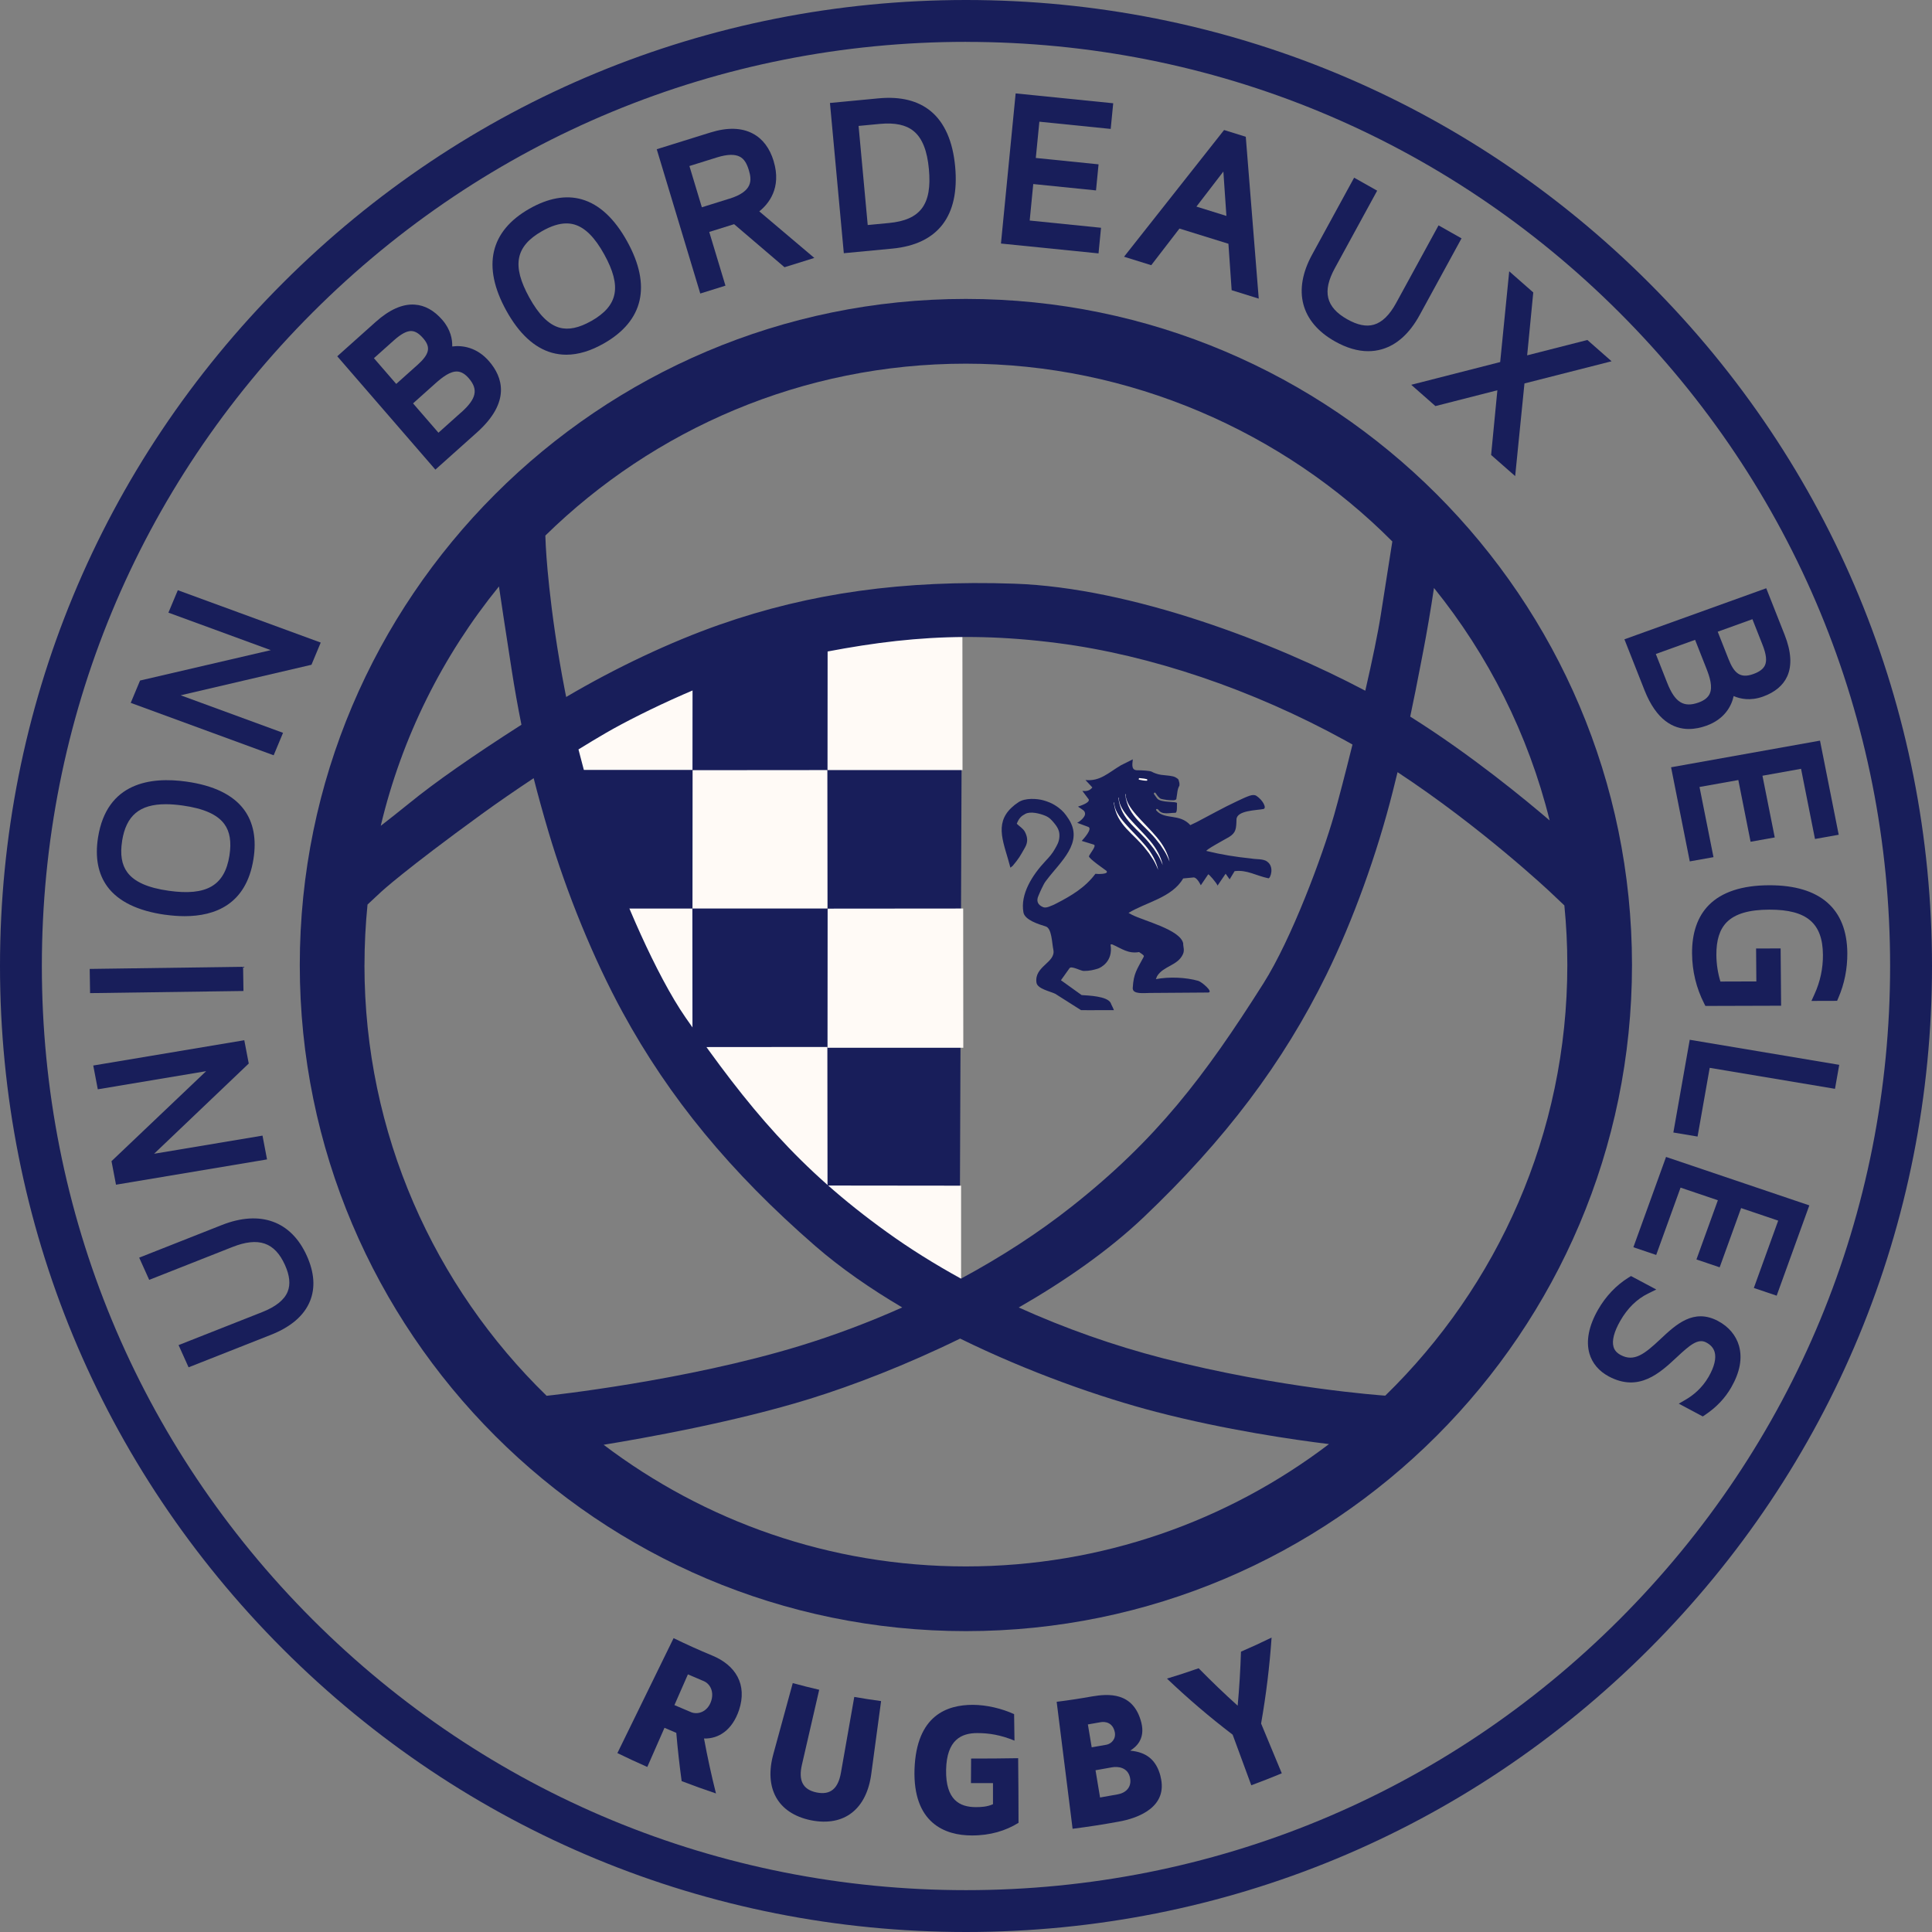
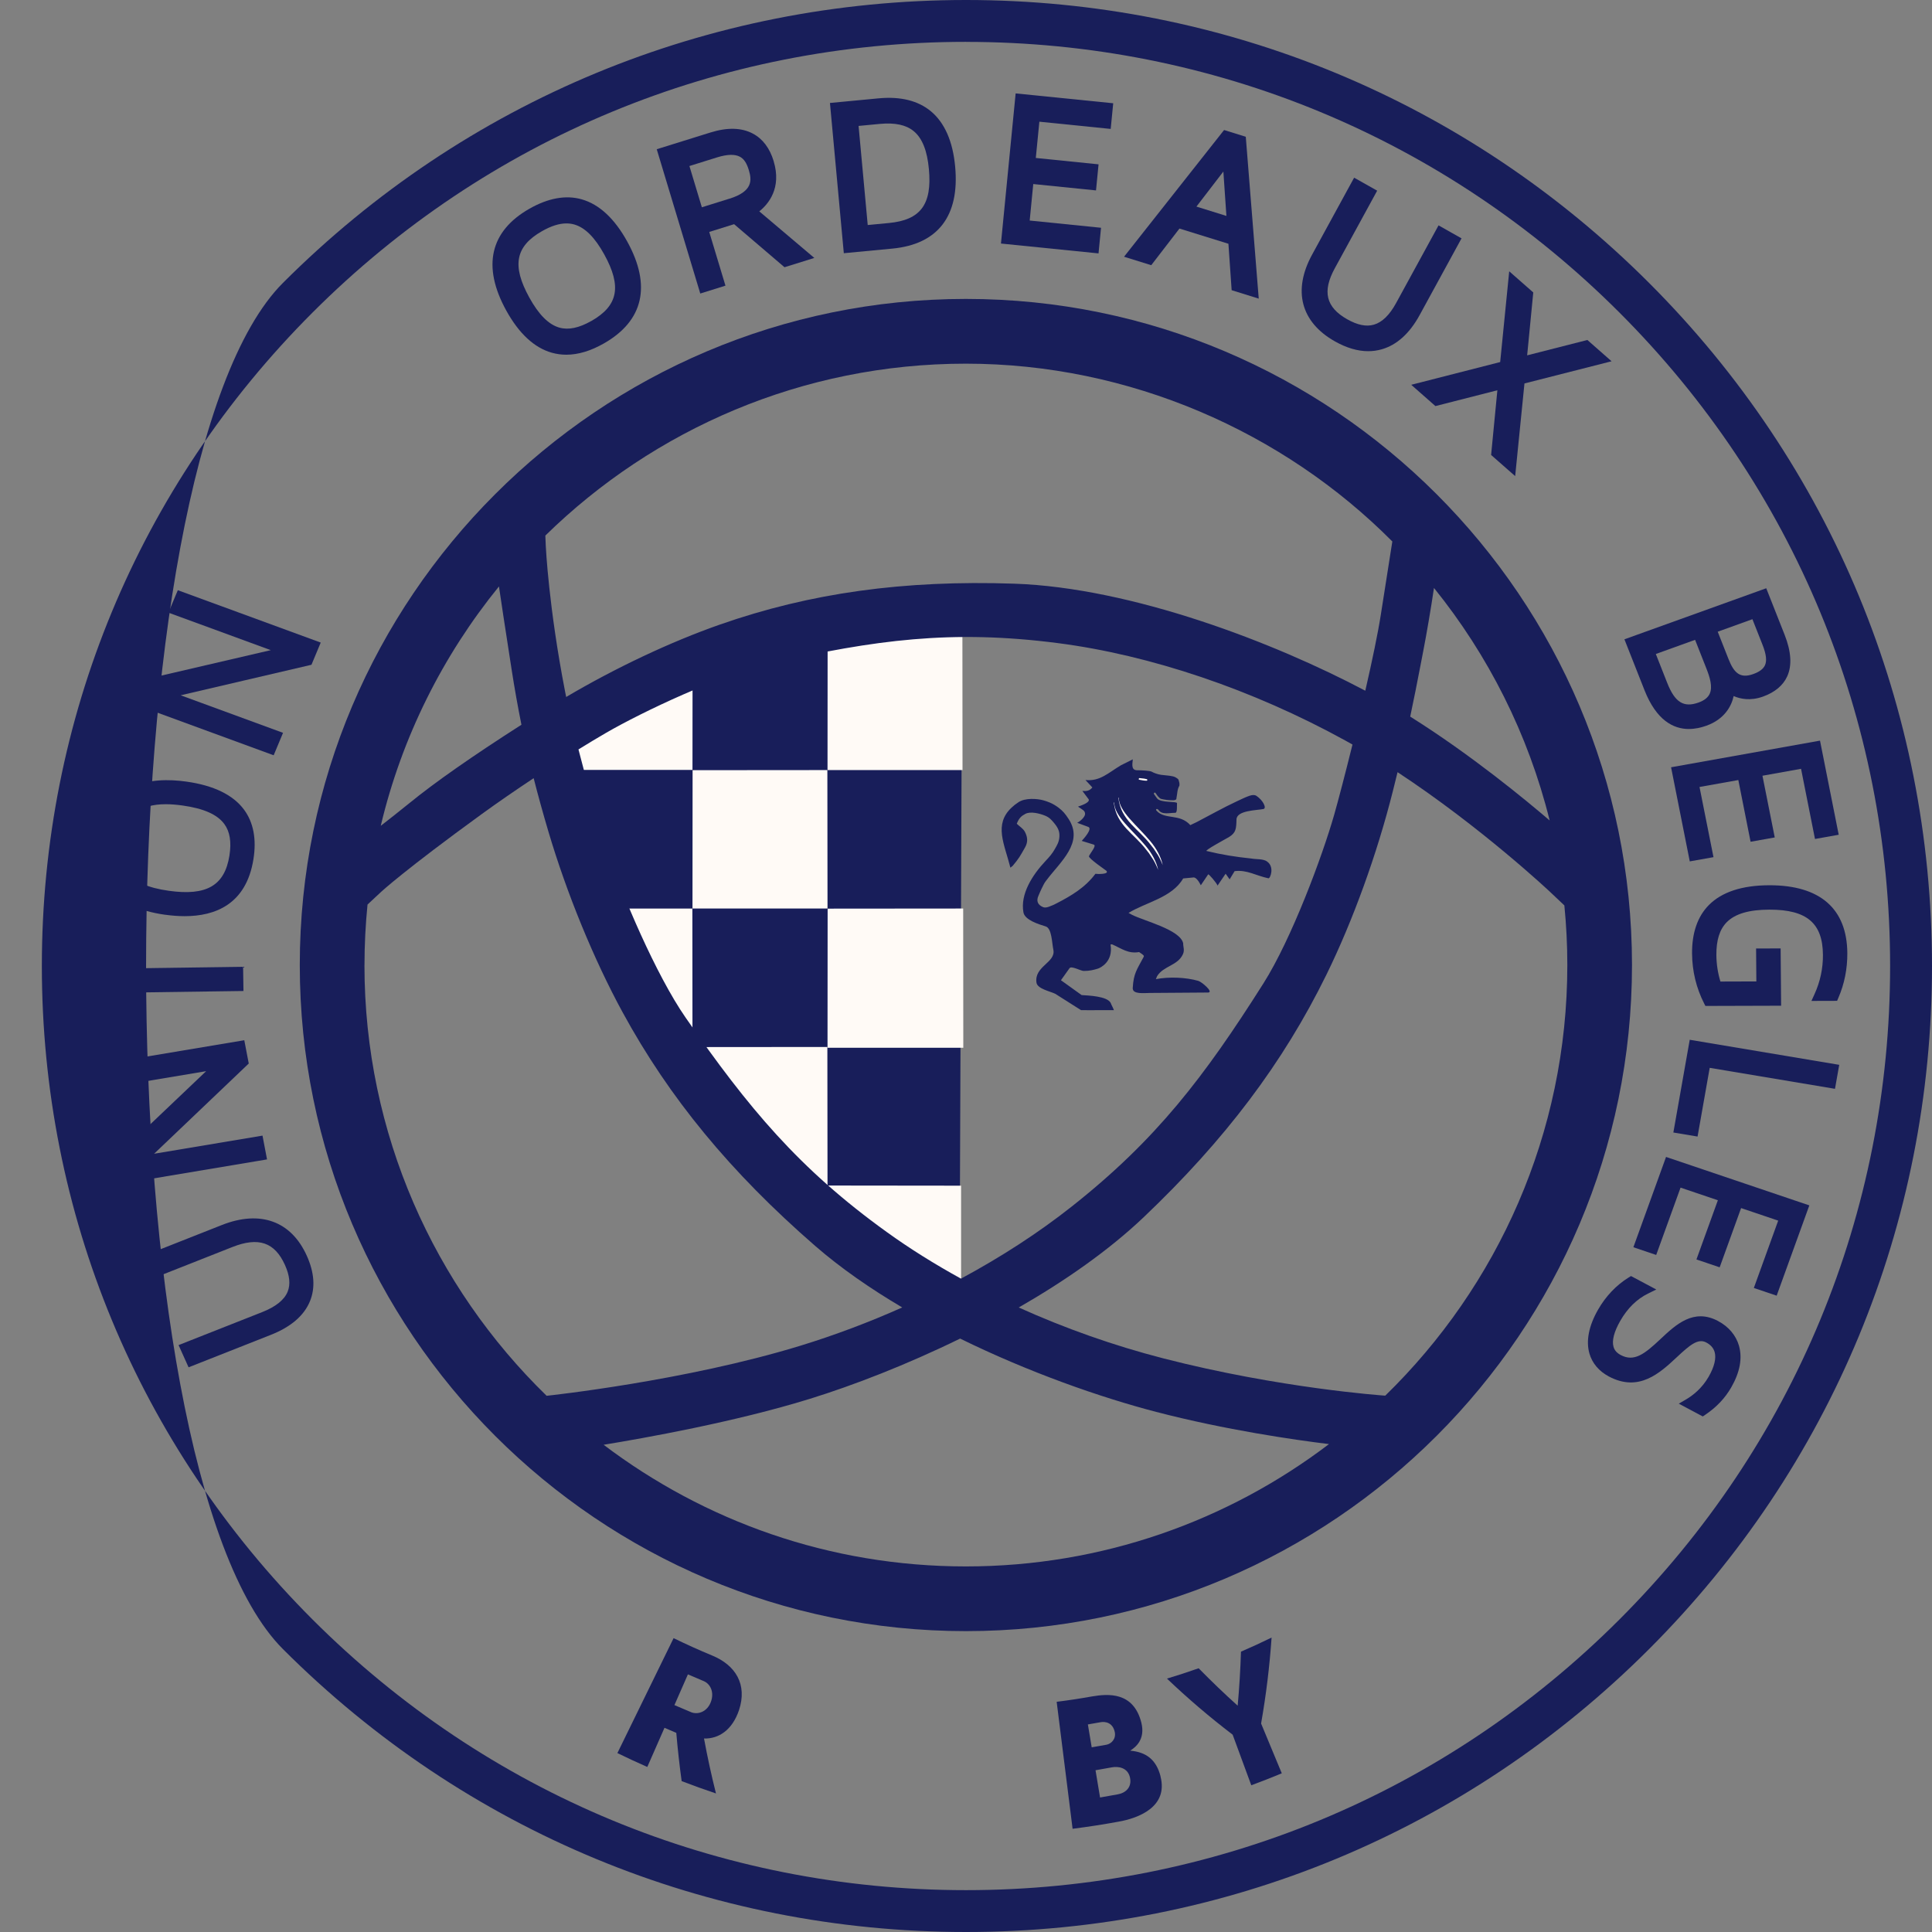
<svg xmlns="http://www.w3.org/2000/svg" id="Calque_1" data-name="Calque 1" viewBox="0 0 515.64 515.64">
  <rect x="0" y="0" width="515.64" height="515.64" fill="#808080" stroke="none" />
  <defs>
    <style>      .cls-1 {        fill: none;      }      .cls-2 {        fill: #181e5a;      }      .cls-3 {        fill: #fffaf6;        fill-rule: evenodd;      }    </style>
  </defs>
-   <path class="cls-2" d="M257.82,515.64c-68.87,0-133.61-26.82-182.31-75.51C26.82,391.43,0,326.69,0,257.82S26.82,124.21,75.51,75.51C124.21,26.82,188.95,0,257.82,0s133.61,26.82,182.31,75.51c48.7,48.7,75.51,113.44,75.51,182.31s-26.82,133.61-75.51,182.31c-48.7,48.7-113.44,75.51-182.31,75.51ZM257.82,11.17c-65.88,0-127.82,25.66-174.4,72.24C36.83,130,11.17,191.94,11.17,257.82s25.66,127.82,72.24,174.41c46.59,46.58,108.52,72.24,174.4,72.24s127.82-25.66,174.41-72.24c46.58-46.59,72.24-108.52,72.24-174.41s-25.66-127.82-72.24-174.4c-46.59-46.59-108.52-72.24-174.41-72.24Z" />
+   <path class="cls-2" d="M257.82,515.64c-68.87,0-133.61-26.82-182.31-75.51S26.82,124.21,75.51,75.51C124.21,26.82,188.95,0,257.82,0s133.61,26.82,182.31,75.51c48.7,48.7,75.51,113.44,75.51,182.31s-26.82,133.61-75.51,182.31c-48.7,48.7-113.44,75.51-182.31,75.51ZM257.82,11.17c-65.88,0-127.82,25.66-174.4,72.24C36.83,130,11.17,191.94,11.17,257.82s25.66,127.82,72.24,174.41c46.59,46.58,108.52,72.24,174.4,72.24s127.82-25.66,174.41-72.24c46.58-46.59,72.24-108.52,72.24-174.41s-25.66-127.82-72.24-174.4c-46.59-46.59-108.52-72.24-174.41-72.24Z" />
  <path class="cls-2" d="M142.66,197.45s-1.91,2.2,3.63,18.58c26.98,79.82,109.81,128.49,109.81,128.49l.7-182.07c-57.73,2.06-114.14,35.01-114.14,35.01Z" />
  <g>
    <path class="cls-2" d="M59.24,326.94l-22.09,8.72,2.67,5.93,22.19-8.76c6.98-2.76,11.31-1.28,14.04,4.78,1.28,2.84,1.51,5.18.72,7.14-.89,2.19-3.18,4.02-6.81,5.45l-22.3,8.8,2.67,5.93,21.97-8.67c5.36-2.12,8.88-5.15,10.44-9.01,1.44-3.55,1.16-7.62-.85-12.08-4.17-9.27-12.42-12.26-22.65-8.23Z" />
    <polygon class="cls-2" points="70.06 303.09 41.13 307.93 66.39 283.85 65.2 277.63 24.89 284.38 26.1 290.73 55.02 285.89 29.76 309.91 30.96 316.19 71.27 309.44 70.06 303.09" />
    <polygon class="cls-2" points="64.88 258.03 23.94 258.6 24.04 265.06 64.98 264.49 64.88 258.03" />
    <path class="cls-2" d="M44.11,244.14c1.67.23,3.41.38,5.16.38,8.15,0,16.45-3.15,18.37-15.2.86-5.37.01-9.82-2.51-13.23-2.92-3.95-8.11-6.47-15.42-7.49-9.44-1.32-21.2.19-23.54,14.88-.85,5.34,0,9.77,2.5,13.17,2.92,3.95,8.12,6.47,15.43,7.5ZM32.59,224.42c1.07-6.71,4.63-9.78,11.65-9.78,1.37,0,2.87.12,4.51.35,5.6.78,9.23,2.39,11.1,4.91,1.51,2.04,1.96,4.81,1.38,8.47-1.27,7.98-6.1,10.79-16.15,9.38-5.6-.78-9.23-2.39-11.1-4.93-1.51-2.04-1.96-4.79-1.38-8.41Z" />
    <polygon class="cls-2" points="44.95 163.51 72.27 173.52 37.38 181.63 34.89 187.59 73.04 201.58 75.54 195.59 48.22 185.57 83.13 177.42 85.6 171.5 47.46 157.52 44.95 163.51" />
-     <path class="cls-2" d="M120.7,92.47c.05-1.88-.41-4.5-2.64-7.08-2.2-2.54-4.69-3.92-7.39-4.09-3.26-.22-6.76,1.35-10.43,4.64l-10.23,9.15,26.19,30.25,11.09-9.92c9.17-8.2,6.83-14.85,3.25-18.99-3.21-3.71-7.06-4.33-9.84-3.96ZM123.05,110.09l-6.03,5.4-6.78-7.83,5.95-5.32c1.84-1.64,3.97-3.31,5.91-3.18,1.04.07,2.02.65,3.01,1.79,2.6,3.01,2.05,5.49-2.05,9.15ZM111.37,97.44l-5.62,5.03-5.95-6.87,5.29-4.73c2.01-1.79,3.54-2.6,4.8-2.51.99.06,1.99.69,3.05,1.92,2.1,2.43,1.7,4.23-1.57,7.17Z" />
    <path class="cls-2" d="M155.26,53.2c-4.24-1.2-8.93-.35-13.95,2.5-10.54,6-12.68,15.39-6.21,27.15,3.4,6.17,7.5,9.97,12.18,11.29,1.25.35,2.54.53,3.87.53,3.16,0,6.51-1.01,10.02-3.01,10.57-6.02,12.73-15.42,6.25-27.17-3.4-6.17-7.5-9.97-12.17-11.29ZM157.83,85.66c-3.31,1.88-6.1,2.46-8.53,1.78-2.87-.81-5.5-3.44-8.04-8.05-4.69-8.52-3.71-13.65,3.41-17.7,2.42-1.38,4.57-2.06,6.5-2.06.72,0,1.41.09,2.08.28,2.88.81,5.51,3.44,8.04,8.03,4.69,8.52,3.69,13.65-3.46,17.73Z" />
    <path class="cls-2" d="M206.5,43.04c-1.06-3.5-2.93-5.99-5.58-7.39-3.01-1.6-6.82-1.69-11.33-.28l-14.31,4.46,11.62,38.51,6.72-2.1-4.33-14.34,6.64-2.07,13.45,11.49,7.96-2.48-14.69-12.43c2.47-1.98,6-6.22,3.84-13.37ZM194.69,53.02l-7.37,2.3-3.32-11.01,7.4-2.31c2.68-.83,4.72-.89,6.07-.17,1.08.57,1.81,1.67,2.38,3.55h0c.81,2.67,1.14,5.68-5.16,7.65Z" />
    <path class="cls-2" d="M248.44,29.69c-3.43-2.84-8.13-4-13.98-3.44l-12.95,1.23,3.7,40.1,12.95-1.23c12.18-1.16,17.98-8.72,16.77-21.85-.62-6.77-2.81-11.75-6.49-14.81ZM231.59,60.06l-2.44-26.45,5.67-.54c4.05-.38,7.02.25,9.06,1.95,2.27,1.88,3.59,5.19,4.04,10.14.87,9.4-2.23,13.56-10.68,14.36l-5.66.54Z" />
    <polygon class="cls-2" points="267.15 65 293.19 67.63 293.86 60.79 274.82 58.86 275.77 49.12 292.52 50.82 293.2 43.86 276.45 42.16 277.4 32.48 296.44 34.41 297.11 27.56 271.07 24.93 267.15 65" />
    <path class="cls-2" d="M326.7,34.7l-26.7,33.82,7.26,2.26,7.53-9.78,13.07,4.06.86,12.39,7.23,2.25-3.46-43.2-5.79-1.8ZM327.32,57.63l-8-2.49,7.19-9.36.81,11.84Z" />
    <path class="cls-2" d="M390.08,63.62l-6.14-3.47-11.32,20.72c-1.75,3.21-3.75,5.16-5.94,5.78-2.04.59-4.37.11-7.12-1.44-5.68-3.21-6.7-7.41-3.3-13.63l11.3-20.69-6.15-3.47-11.21,20.53c-5.24,9.58-3.02,18.03,6.08,23.16,3.1,1.75,6.08,2.62,8.9,2.62,1.23,0,2.43-.17,3.59-.5,4.03-1.15,7.44-4.23,10.12-9.13l11.19-20.49Z" />
    <polygon class="cls-2" points="423.66 90.74 407.59 94.84 409.22 78.05 402.8 72.41 400.39 96.63 376.65 102.7 383.11 108.38 399.64 104.16 397.97 121.43 404.39 127.07 406.87 102.34 430.12 96.42 423.66 90.74" />
    <path class="cls-2" d="M450.77,194.56c1.64,0,3.24-.36,4.68-.88,4.79-1.72,6.69-5.22,7.25-7.91,1.7.75,4.42,1.37,7.82.15,3.19-1.15,5.37-2.97,6.48-5.41,1.3-2.88,1.07-6.6-.68-11.05l-4.92-12.46-37.85,13.63,5.35,13.56c3.17,8.03,7.68,10.38,11.87,10.38ZM467.71,165.26l2.69,6.81h0c1,2.53,1.21,4.27.66,5.48-.45.99-1.47,1.76-3.12,2.35-3.68,1.33-5.23-.5-6.65-4.1l-2.84-7.2,9.26-3.34ZM452.41,170.77l3.01,7.63c.91,2.3,1.73,4.9.9,6.74-.47,1.03-1.44,1.8-2.98,2.36-3.97,1.43-6.32-.04-8.37-5.24l-3.04-7.71,10.48-3.78Z" />
    <polygon class="cls-2" points="450.99 229.9 457.32 228.77 453.59 210.04 463.95 208.19 467.22 224.66 473.67 223.51 470.39 207.04 480.69 205.19 484.41 223.92 490.74 222.79 485.75 197.67 446 204.78 450.99 229.9" />
    <path class="cls-2" d="M483.48,267.14l6.83-.02.33-.77c1.63-3.76,2.43-7.79,2.4-11.99-.1-11.83-7.26-18.09-20.73-18.09-.04,0-.09,0-.13,0-7.23.02-12.64,1.8-16.09,5.28-3.02,3.06-4.53,7.41-4.49,12.94.04,4.71,1.12,9.18,3.2,13.28l.36.71,20.21-.06-.13-15.29-6.55.02.07,8.79-9.59.03c-.69-2.26-1.06-4.64-1.08-7.07-.03-3.98.87-6.85,2.77-8.77,2.22-2.24,5.93-3.34,11.35-3.35h.12c9.89,0,14.14,3.61,14.2,12.05.03,3.62-.72,7.15-2.24,10.49l-.83,1.83Z" />
    <polygon class="cls-2" points="446.61 302.26 453.07 303.34 456.31 285 489.75 290.6 490.88 284.2 450.98 277.51 446.61 302.26" />
    <polygon class="cls-2" points="435.94 332.88 442.03 334.94 448.53 316.97 458.49 320.34 452.77 336.14 458.97 338.24 464.69 322.43 474.59 325.78 468.09 343.75 474.18 345.81 482.9 321.71 444.66 308.78 435.94 332.88" />
    <path class="cls-2" d="M458.56,352.58c-6.55-3.49-11.25.93-15.4,4.82-4.18,3.93-6.99,6.18-10.6,4.25-1.03-.55-1.66-1.26-1.92-2.19-.48-1.65.15-4.06,1.81-6.95,1.91-3.34,4.39-5.77,7.35-7.24l2.25-1.11-6.75-3.59-.63.39c-3.34,2.08-6.09,4.98-8.17,8.6-2.46,4.3-3.26,8.34-2.29,11.7.75,2.59,2.54,4.7,5.18,6.11,8.04,4.28,13.64-.94,18.15-5.15,3.43-3.2,5.64-5.1,7.85-3.92,1.19.63,1.92,1.47,2.23,2.54.48,1.66-.07,3.94-1.58,6.58-1.8,3.14-4.26,5.03-6,6.05l-1.98,1.16,6.4,3.41.64-.43c3.02-2.03,5.29-4.43,6.96-7.33,2.32-4.05,3.01-7.79,2.06-11.11-.79-2.76-2.76-5.1-5.54-6.57Z" />
  </g>
  <g>
    <g id="Forme_10" data-name="Forme 10">
      <polygon class="cls-3" points="256.86 168.58 220.89 168.61 220.86 205.53 256.89 205.53 256.86 168.58" />
    </g>
    <g id="Forme_10-2" data-name="Forme 10">
      <polygon class="cls-3" points="257.07 242.48 220.89 242.51 220.86 279.64 257.1 279.64 257.07 242.48" />
    </g>
    <g id="Forme_10-3" data-name="Forme 10">
      <polygon class="cls-3" points="220.89 316.41 220.88 325.33 245.09 345.07 256.51 353.28 256.51 347.27 256.51 316.45 220.89 316.41" />
    </g>
    <g id="Forme_10-4" data-name="Forme 10">
      <polygon class="cls-3" points="220.82 205.53 184.85 205.56 184.82 242.48 220.86 242.48 220.82 205.53" />
    </g>
    <g id="Forme_10-5" data-name="Forme 10">
      <polygon class="cls-3" points="148.78 196.19 148.78 205.48 184.82 205.48 184.84 178.81 148.78 196.19" />
    </g>
    <g id="Forme_10-6" data-name="Forme 10">
      <polygon class="cls-3" points="184.79 242.49 158.31 242.48 163.28 253.01 178.77 279.43 184.82 279.43 184.79 242.49" />
    </g>
    <g id="Forme_10-7" data-name="Forme 10">
      <polygon class="cls-3" points="220.82 279.43 184.85 279.46 184.84 288.51 210.63 316.38 220.86 316.38 220.82 279.43" />
    </g>
  </g>
  <rect class="cls-1" x="156.36" y="437.67" width="178.84" height="53.22" />
  <g id="Forme_2" data-name="Forme 2">
    <path class="cls-2" d="M338.15,229.9c-1.09-.72-2.85-.52-4.14-.76-4.16-.43-7.88-1.01-11.99-2.02-.54-.14,4.77-3.02,5.95-3.69,1.94-1.18,1.97-2.26,2.04-4.68,0-2.5,5.45-2.46,7.19-2.83.92-.18-.04-2.28-1.84-3.49-.96-.65-2.34.07-5.33,1.47-3.64,1.7-7.14,3.69-10.7,5.54-.55.26-1.09.52-1.64.78-2.89-3.18-6.74-1.35-9.01-3.84-.39-.44.18-.68.53-.2.95,1.36,2.9.75,4.48.75.57,0,.39-1.91.45-2.55.07-.59-4.33-.02-5.32-1.29-.19-.27-.89-1.25-.89-1.25.06-.12.22-.67.65.05.23.39.87,1.21,1.32,1.33.36.09.94.2,1.52.28.49.07,1,.06,1.48.09.82.04,1.13-.27,1.07-.45.27-1.38.2-2.4.81-3.47.06-.74-.06-.85-.15-1.23-.11-.48-.13-.5-.84-.95-.71-.45-2.45-.52-3.87-.69-.89-.11-2.04-.54-2.49-.82-.46-.28-2.58-.4-3.75-.4-1.74.06-1.52-1.34-1.34-2.92-1.06.53-2.11,1.06-3.17,1.59-3.37,2-5.58,4.34-9.47,3.93.61.66,1.23,1.32,1.84,1.98-.72.93-1.59,1.04-2.66.93.56.75,1.13,1.5,1.69,2.25.39.9-2.24,1.72-2.86,1.94,1.26.89,1.88,1.04,1.89,1.96,0,.66-.95,1.74-2.1,2.36.95.35,1.91.7,2.86,1.06,1.46.39-1.23,3.31-1.65,3.77,1.05.32,2.1.64,3.15.97.99.22-.91,2.29-1.22,3.11-.21.56,4.54,3.77,4.65,3.9.85.97-2.39.89-2.93.8-2.77,3.71-6.5,5.89-10.37,7.89-.67.35-1.17.58-2.1.92-.4.15-1.05.27-1.44.11-1.54-.61-1.91-1.72-1.29-3.07.34-.75.41-1.07,1.37-2.96.34-.67.77-1.17.84-1.27,3.65-4.85,9.96-9.96,5.83-16.26-.93-1.43-1.54-2.14-2.67-3-.67-.51-1.59-1.07-2.31-1.36-.72-.29-1.22-.47-1.82-.63-1.62-.43-4.76-.68-6.57.52-.75.49-1.3.93-1.84,1.44-4.81,4.51-1.91,9.71-.32,16.04.21-.17.42-.33.62-.5,1.63-1.94,1.95-2.53,3.3-4.93.91-1.61.55-2.95-.03-4.1-.46-.92-1.46-1.47-2.19-2.2.59-1.5,1.2-2.05,2.28-2.63,1.41-.76,3.89-.07,5.14.42,1.34.52,1.84,1.22,2.36,1.8,1.14,1.33,1.68,2.32,1.6,3.82-.08,1.5-.66,2.34-1.19,3.29-.68,1.24-1.47,2.14-2.55,3.28-3.54,3.77-6.72,8.83-5.87,13.63.31,2.11,4.22,3.26,5.9,3.78,1.71.48,1.69,4.37,2.1,6.27.66,3.43-5.16,4.36-4.51,8.76.25,1.67,3.76,2.33,5.03,2.98,2.28,1.45,4.57,2.9,6.86,4.35,2.89.05,5.89-.03,8.78.01-.25-.7-.62-1.27-.88-1.97-1.01-1.78-5.87-1.93-7.74-2.06-1.84-1.32-3.68-2.64-5.52-3.96.77-1.08,1.53-2.15,2.3-3.23.51-.68,2.98.75,3.78.75,1.55,0,2.56-.24,3.81-.63.63-.2,4.12-1.84,3.34-6.42.13-.02.26-.04.39-.06,2.6,1.12,4.26,2.58,7.24,2.07.27.18.53.37.8.55.3.28.61.38.39.79-1.77,3.35-2.66,4.3-2.89,8.24-.1,1.79,3.08,1.33,4.69,1.33,5.16-.04,10.33-.07,15.49-.11,1.42-.15-1.8-2.86-2.67-3.11-3.35-.97-7.93-1.13-11.33-.46.1-.26.2-.52.31-.78,1.72-2.79,5.53-2.8,6.92-5.91.48-1.08.03-1.94.05-2.9-.84-3.67-10.64-6-13.72-7.62-.29-.16-.58-.32-.86-.47,4.63-2.85,11.59-4.05,14.58-9.2.91-.09,1.81-.17,2.72-.26.79-.12,1.64,1.37,1.99,2.08.65-.97,1.31-1.94,1.96-2.9.11-.24,2.29,2.32,2.51,2.98.72-1.05,1.43-2.11,2.15-3.16.36.5.71,1,1.07,1.5.44-.73.89-1.46,1.33-2.19,3.32-.41,5.68,1.21,9.02,1.91.5.13,1.71-3.11-.38-4.48Z" />
  </g>
  <g>
    <g id="Forme_8_copy" data-name="Forme 8 copy">
      <path class="cls-3" d="M304.19,207.68c-.19-.04-.23.05-.31.31.08.04.16.09.24.13.65.11,1.25.27,1.93.24.13,0,.13-.05.17-.23.07-.33-1.73-.39-2.03-.45Z" />
    </g>
    <g id="Forme_4_copy" data-name="Forme 4 copy">
      <path class="cls-3" d="M307.01,224.5c-3.6-4.32-8.31-7.84-8.42-11.56-.12-.16-.08-.08-.08.14.73,5.96,5.37,8.12,8.61,12.41.14.19.61.75.75.95.86,1.38,1.33,1.69,2.46,4.46-.48-2.25-1.66-4.41-3.32-6.4Z" />
    </g>
    <g id="Forme_4_copie_copy" data-name="Forme 4 copie copy">
      <path class="cls-3" d="M305.79,225.78c-3.6-4.32-8.31-7.84-8.42-11.56-.12-.16-.08-.08-.08.14.73,5.96,5.38,8.12,8.61,12.41.14.19.61.75.75.95.86,1.38,1.33,1.69,2.46,4.46-.48-2.25-1.66-4.41-3.32-6.4Z" />
    </g>
    <g id="Forme_4_copie_2_copy" data-name="Forme 4 copie 2 copy">
-       <path class="cls-3" d="M308.83,223.55c-3.6-4.32-8.31-7.84-8.42-11.56-.12-.16-.08-.08-.08.14.73,5.96,5.38,8.12,8.61,12.42.14.19.61.75.75.95.86,1.38,1.33,1.69,2.46,4.46-.48-2.25-1.66-4.41-3.32-6.4Z" />
-     </g>
+       </g>
  </g>
  <path class="cls-2" d="M257.79,79.78c-98.03,0-177.78,79.75-177.78,177.78s79.75,177.78,177.78,177.78,177.78-79.75,177.78-177.78-79.75-177.78-177.78-177.78ZM413.6,218.98c-6.1-5.23-20.99-17.56-37.22-27.72,1.05-4.93,1.89-9.27,2.75-13.72l.73-3.78c.86-4.41,2.08-11.5,2.86-16.84,14.47,17.93,25.17,39.02,30.88,62.07ZM371.61,144.5l-.26,1.63s-2.08,13.17-2.78,17.7c-.77,5.02-2.35,12.56-4.18,20.52-24.23-12.83-62.24-27.5-93.71-28.57-29.48-1-54.44,2.47-78.56,10.92-13.16,4.61-27.83,11.54-41.01,19.32-.1-.48-.2-.98-.29-1.44-4.39-22.58-5.14-38.65-5.15-38.81l-.12-2.83c28.96-28.36,68.59-45.88,112.23-45.88s84.72,18.16,113.82,47.45ZM360.97,198.72c-1.95,7.87-3.78,14.86-4.88,18.72-3.18,11.14-11.37,33.14-18.88,45.01-15.72,24.84-28.53,41.69-51.19,59.58-8.84,6.99-18.83,13.46-29.54,19.23-7.04-3.87-13.72-8.04-19.87-12.48-23.37-16.83-36.87-33.07-53.6-57.15-7.99-11.5-17.1-33.1-20.73-44.08-2.31-6.96-5.36-17.58-7.89-27.53,2.62-1.62,5.12-3.13,7.39-4.44,9.77-5.65,30.44-15.43,43.78-18.47,27.95-6.35,48.45-9.11,76.67-5.48,24.83,3.19,52.08,12.41,76.73,25.96.68.37,1.35.75,2.02,1.13ZM133.17,156.52c.54,3.7,1.62,10.88,3.37,22.12.8,5.16,1.67,10.01,2.63,14.79-13.15,8.41-23.21,15.45-29.95,20.96-2.25,1.84-5.5,4.38-7.6,6.02,5.65-23.77,16.61-45.51,31.55-63.89ZM97.28,257.56c0-5.45.28-10.83.81-16.14l3.62-3.38c.06-.06,6.36-5.88,26.84-20.75,4.17-3.03,8.99-6.35,13.88-9.6,1.16,4.56,2.46,9.25,3.94,14.26,4.91,16.55,12.11,34.11,19.77,48.17,12.5,22.95,28.85,42.78,51.43,62.41,6.84,5.94,14.77,11.43,23.23,16.42-8.81,3.93-17.94,7.38-27.2,10.22-30.7,9.41-67.18,13.3-67.54,13.34l-.17.02c-29.97-29.18-48.62-69.93-48.62-114.96ZM161.1,385.6c10.56-1.72,35.07-6.07,55.01-12.25,11.63-3.6,25.84-9.09,40.14-16.09,18.33,9,37.45,15.7,52.33,19.57,18.58,4.83,36.84,7.45,46.12,8.59-26.95,20.48-60.54,32.65-96.92,32.65s-69.77-12.1-96.68-32.47ZM369.71,372.49l-.29-.02c-.27-.02-27.85-1.93-58.94-9.93-13.25-3.41-26.3-8.03-38.58-13.58,12.27-7.05,23.92-15.15,33.31-24.06,21.74-20.66,37.25-41.22,48.79-64.73,7.07-14.4,13.54-32.27,17.75-49.04.44-1.76.86-3.43,1.25-5.04,22.29,14.65,40.47,31.73,40.69,31.94l3.83,3.62c.52,5.23.79,10.54.79,15.91,0,45.02-18.64,85.75-48.59,114.93Z" />
  <g>
    <path class="cls-2" d="M184.38,456.95c1.95.8,4.36-.13,5.33-2.67.99-2.58-.08-4.86-1.93-5.62-1.4-.58-2.79-1.17-4.18-1.78-1.2,2.73-2.4,5.47-3.6,8.2,1.46.64,2.92,1.26,4.38,1.86M191.08,478.66c-3.07-1.03-6.12-2.12-9.15-3.29-.59-4.31-1.07-8.6-1.43-12.88-1.05-.44-2.1-.89-3.15-1.35-1.53,3.48-3.06,6.97-4.59,10.45-2.68-1.18-5.34-2.41-7.98-3.7,5-10.23,10-20.45,15-30.68,3.4,1.66,6.83,3.21,10.3,4.64,6.24,2.58,9.43,7.7,7.16,14.57-1.8,5.33-5.43,7.69-9.34,7.58.9,4.88,1.96,9.77,3.19,14.66" />
-     <path class="cls-2" d="M235.16,454c-.87,6.43-1.73,12.85-2.6,19.28-1.19,9.47-7.16,14.33-16.12,12.54-8.95-1.84-12.59-8.66-9.99-17.84,1.71-6.26,3.42-12.51,5.13-18.77,2.34.64,4.7,1.23,7.06,1.78-1.53,6.65-3.07,13.3-4.6,19.96-.99,4.23.19,6.69,3.91,7.45,3.72.75,5.76-1.05,6.5-5.33,1.18-6.72,2.37-13.45,3.55-20.17,2.38.42,4.77.79,7.16,1.11" />
-     <path class="cls-2" d="M271.74,469.24c.07,6.9.09,10.36.1,17.26-3.39,2.11-7.55,3.39-12.45,3.37-7.19.02-15.78-3.31-15.31-17.71.53-14.41,8.73-17.13,15.51-17.15,3.78.02,7.71.96,11.07,2.48.04,2.83.06,4.24.1,7.07-3.72-1.52-6.78-2.01-9.94-2.01-4.2,0-8.15,1.76-8.31,9.8-.15,8.09,3.68,9.96,7.93,9.96,1.29,0,2.98-.05,4.58-.78,0-2.25,0-3.38,0-5.63-2.35.01-3.53.01-5.88,0,.02-2.62.02-3.93.04-6.55,5.02,0,7.53-.02,12.56-.1" />
    <path class="cls-2" d="M301.59,474.43c-.59-2.75-3.23-3.04-4.83-2.74-1.45.27-2.91.53-4.37.78.4,2.43.81,4.85,1.21,7.27,1.56-.26,3.12-.54,4.67-.83,2.06-.34,3.89-1.82,3.32-4.48M291.37,466.35c1.31-.22,2.62-.45,3.93-.69,1.25-.23,2.61-1.5,2.23-3.36-.51-2.51-2.47-2.9-3.81-2.65-1.12.21-2.24.4-3.37.59.34,2.04.68,4.07,1.02,6.11M309.73,474.12c2.11,8.11-5.84,11.15-11.29,12.09-4.04.74-8.1,1.37-12.17,1.88-1.42-11.3-2.83-22.59-4.25-33.89,3.15-.39,6.29-.87,9.42-1.43,4.27-.72,11.08-1.32,13.18,7,1.13,4.58-1.64,6.61-2.97,7.47,4.22.38,6.95,2.36,8.1,6.88" />
    <path class="cls-2" d="M339.38,437.05c-.52,7.59-1.45,15.26-2.8,22.95,1.84,4.43,3.68,8.86,5.52,13.29-2.7,1.12-5.41,2.18-8.14,3.19-1.66-4.5-3.32-9-4.97-13.5-6.2-4.74-12.05-9.74-17.53-14.97,2.83-.85,5.65-1.77,8.45-2.76,3.35,3.41,6.82,6.75,10.42,9.99.44-4.83.73-9.64.88-14.42,2.75-1.18,5.47-2.44,8.17-3.76" />
  </g>
</svg>